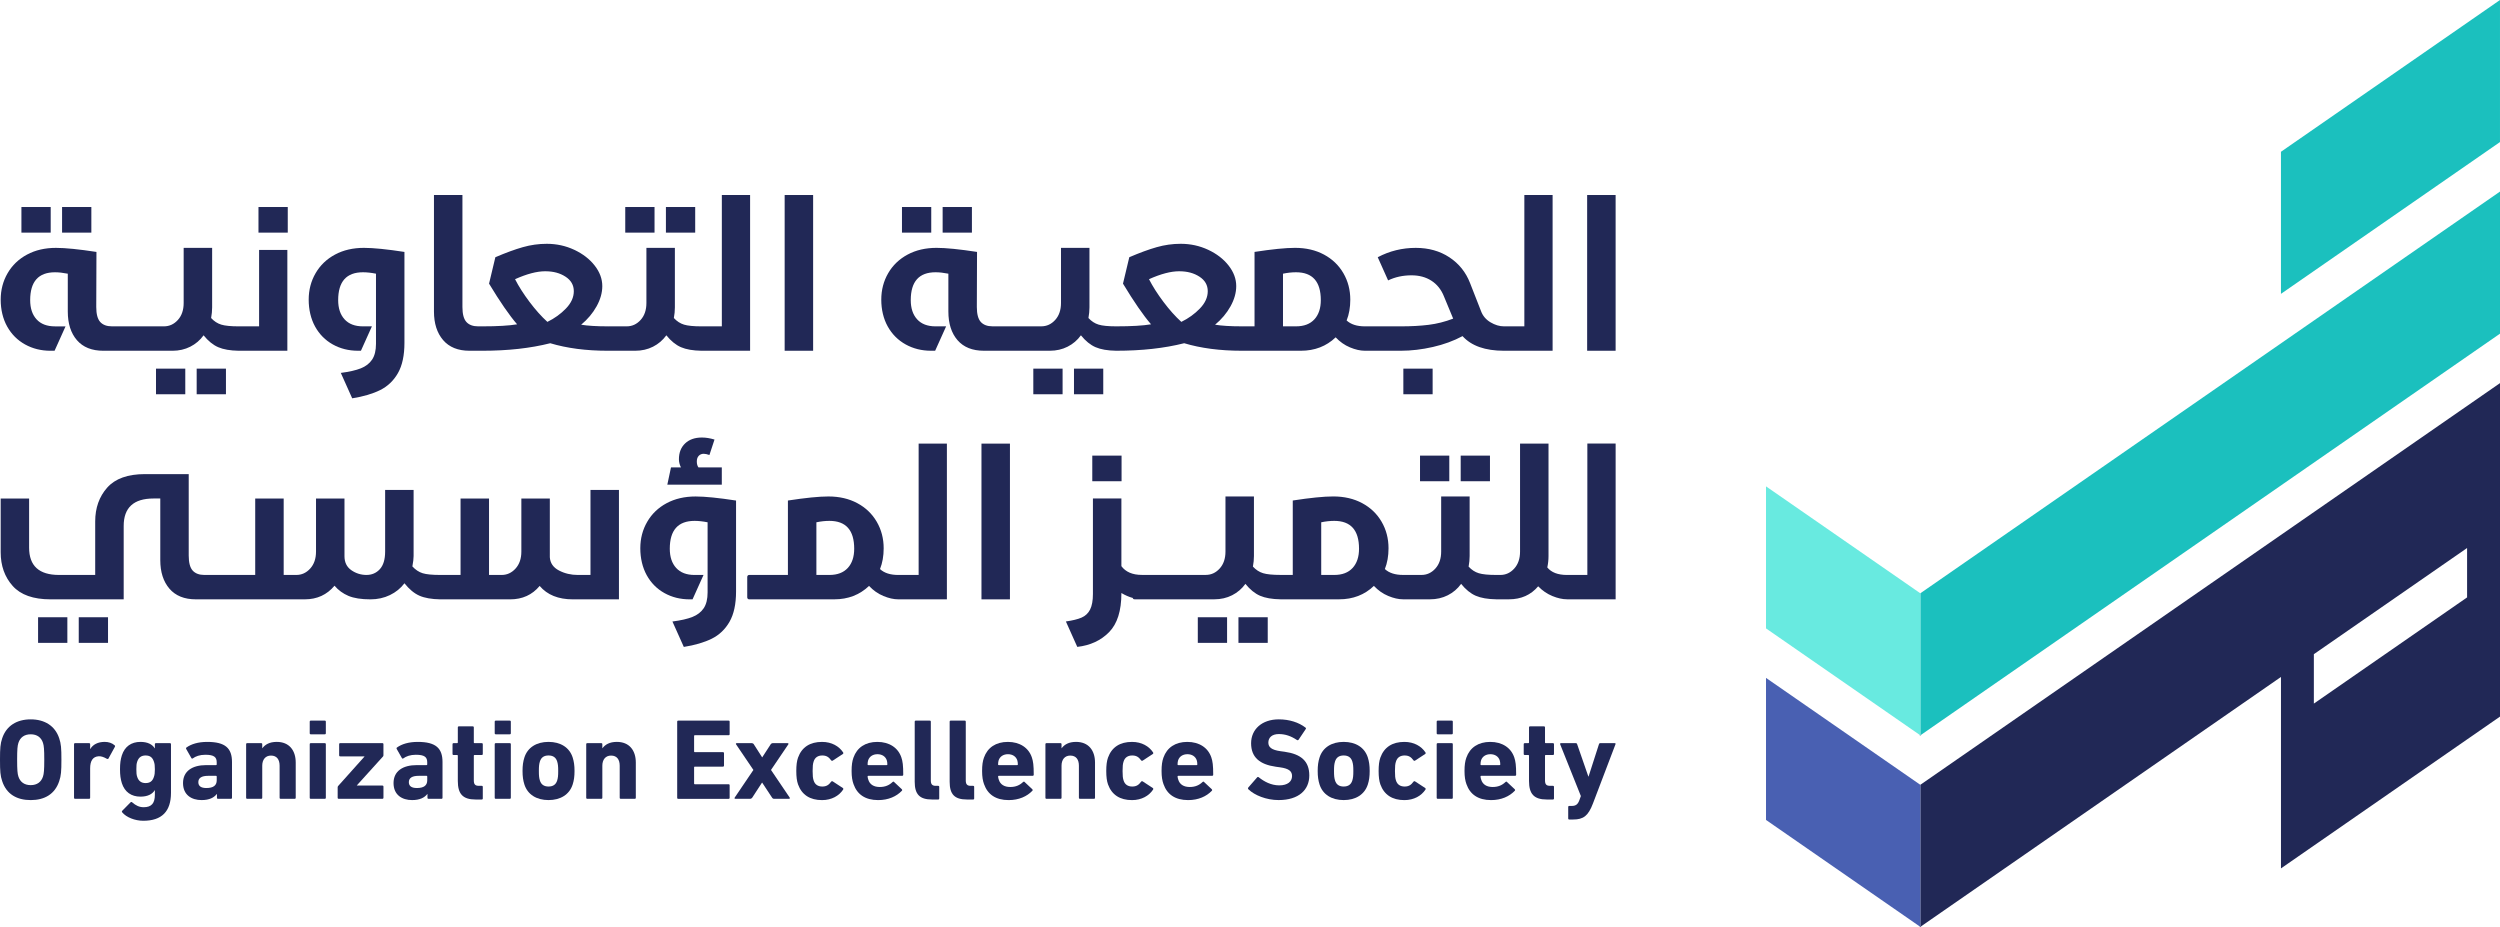
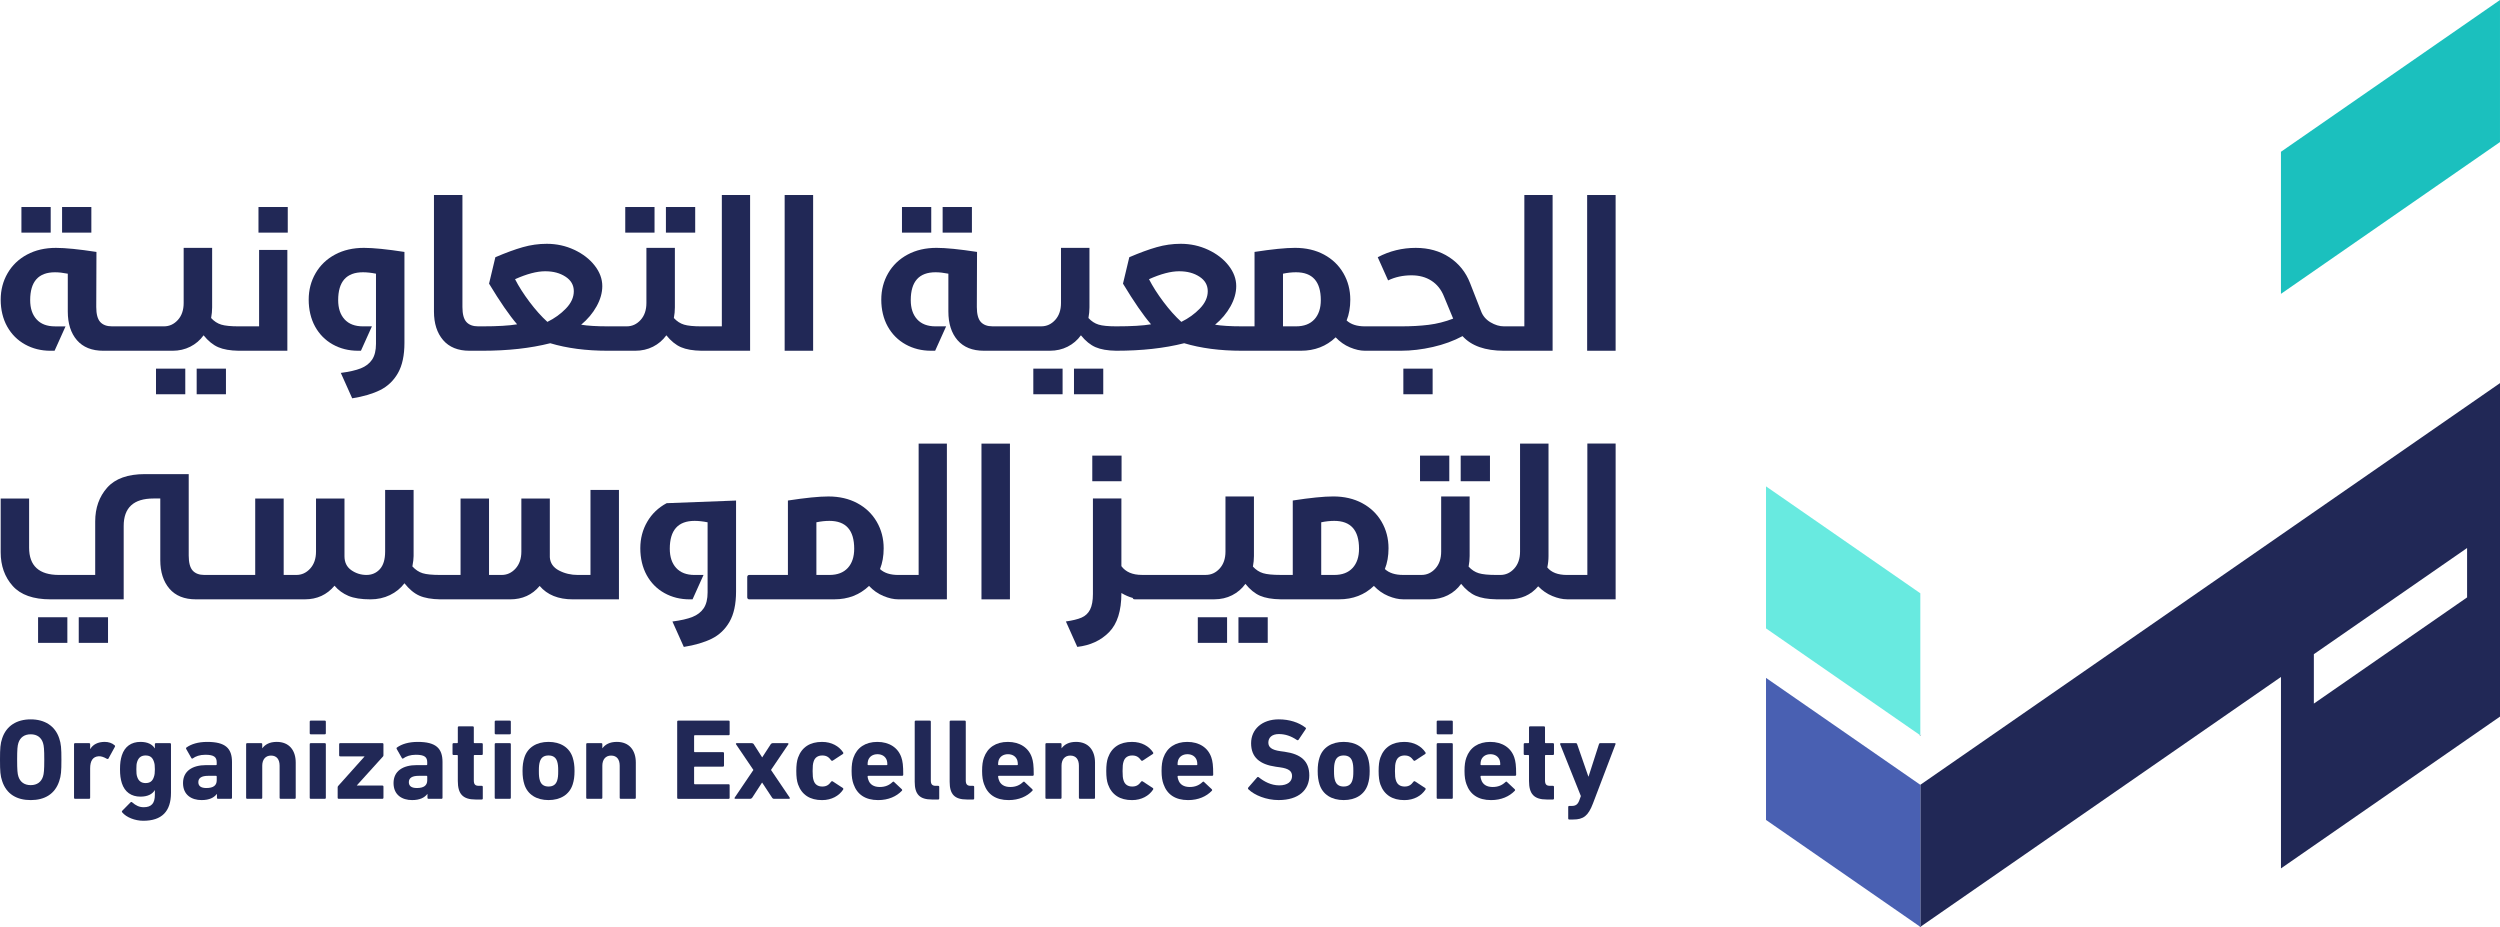
<svg xmlns="http://www.w3.org/2000/svg" id="Layer_1" data-name="Layer 1" viewBox="0 0 1883.6 698.5">
  <defs>
    <style>
      .cls-1 {
        fill: #1bc0be;
      }

      .cls-2 {
        fill: #212856;
      }

      .cls-3 {
        fill: #68eae0;
      }

      .cls-4 {
        fill: #4960b2;
      }
    </style>
  </defs>
  <g>
    <g>
      <g>
        <polygon class="cls-2" points="1446.19 553.57 1446.85 554.03 1446.63 554.19 1446.19 553.57" />
-         <polygon class="cls-1" points="1883.6 144.33 1883.6 251.38 1447.53 553.57 1446.85 554.03 1446.85 447.01 1883.6 144.33" />
      </g>
      <polygon class="cls-2" points="1447.53 553.57 1447.09 554.19 1446.85 554.03 1447.53 553.57" />
    </g>
    <path class="cls-2" d="M1883.6,288.66l-436.75,302.65v106.99l-.66-.44.44.63.22-.14.03-.03.22.16.44-.63,271.03-187.8v144.24l165.03-114.38v-144.23h.01v-107.03ZM1743.35,530.11v-37.22l.04-.03,115.28-79.88.13-.09v37.22l-.14.1-115.31,79.91Z" />
    <polygon class="cls-1" points="1883.59 0 1883.59 107.02 1718.56 221.4 1718.56 114.36 1883.59 0" />
    <polygon class="cls-3" points="1446.85 447.01 1446.85 554.03 1446.19 553.57 1330.58 473.46 1330.58 366.44 1446.85 447.01" />
    <polygon class="cls-4" points="1446.85 591.31 1446.85 698.31 1446.19 697.87 1330.58 617.77 1330.58 510.75 1446.85 591.31" />
  </g>
  <g>
    <g>
      <path class="cls-2" d="M1.64,588.52c-1.39-4.07-1.64-7.36-1.64-16.11s.26-11.96,1.64-16.11c3.12-9.45,11-14.3,21.49-14.3s18.37,4.85,21.49,14.3c1.39,4.16,1.65,7.36,1.65,16.11s-.26,12.04-1.65,16.11c-3.21,9.79-11,14.3-21.49,14.3s-18.28-4.51-21.49-14.3ZM32.4,585.05c.69-2.08.95-4.94.95-12.65s-.26-10.57-.95-12.65c-1.3-4.07-4.42-6.5-9.27-6.5s-7.97,2.43-9.27,6.5c-.69,2.08-.95,4.94-.95,12.65s.26,10.57.95,12.65c1.3,4.07,4.42,6.5,9.27,6.5s7.97-2.43,9.27-6.5Z" />
      <path class="cls-2" d="M56.65,601.86c-.61,0-.87-.26-.87-.87v-40.2c0-.61.26-.87.87-.87h10.4c.61,0,.87.26.87.87v3.55h.09c1.99-3.38,5.72-5.37,10.92-5.37,2.77,0,5.55.87,7.36,2.51.43.35.52.78.26,1.21l-4.85,8.84c-.26.43-.61.43-1.21.17-2.25-1.3-4.25-1.99-6.07-1.91-4.5.26-6.5,3.47-6.5,9.1v22.09c0,.61-.26.87-.87.87h-10.4Z" />
      <path class="cls-2" d="M92.08,612.09c-.35-.43-.35-.87.09-1.3l6.15-6.24c.43-.43.87-.43,1.3,0,2.68,2.34,5.28,3.64,8.66,3.64,5.89,0,8.4-3.03,8.4-9.27v-3.55h-.09c-1.82,3.03-5.46,4.85-10.74,4.85-6.93,0-11.87-3.47-14.04-10.14-.95-3.12-1.39-5.98-1.39-10.48s.43-7.45,1.39-10.49c2.17-6.67,7.11-10.14,14.04-10.14,5.28,0,8.92,1.82,10.74,4.85h.09v-3.03c0-.61.26-.87.87-.87h10.4c.61,0,.87.26.87.87v36.56c0,14.04-6.93,21.05-20.88,21.05-6.24,0-12.82-2.6-15.86-6.33ZM115.91,585.49c.61-1.65.78-3.21.78-5.89s-.17-4.25-.78-5.89c-1.04-3.03-2.86-4.51-6.24-4.51-3.12,0-5.2,1.47-6.24,4.51-.61,1.64-.69,3.21-.69,5.89s.09,4.25.69,5.89c1.04,3.03,3.12,4.51,6.24,4.51,3.38,0,5.2-1.47,6.24-4.51Z" />
      <path class="cls-2" d="M164.33,601.86c-.61,0-.87-.26-.87-.87v-2.77h-.09c-2.17,2.77-5.63,4.59-11.52,4.59-7.45,0-13.95-3.81-13.95-12.82s7.02-13.52,17.41-13.52h7.45c.35,0,.52-.17.52-.52v-1.56c0-3.9-1.91-5.72-8.58-5.72-4.25,0-7.36,1.21-9.36,2.69-.43.35-.87.26-1.13-.17l-3.9-6.84c-.26-.52-.17-.95.26-1.21,3.55-2.51,8.66-4.16,15.6-4.16,13.6,0,18.63,4.77,18.63,15.16v26.86c0,.61-.26.87-.87.87h-9.62ZM163.29,587.92v-2.86c0-.34-.17-.52-.52-.52h-5.89c-4.94,0-7.45,1.56-7.45,4.77,0,2.94,1.99,4.42,6.06,4.42,5.2,0,7.8-1.91,7.8-5.81Z" />
      <path class="cls-2" d="M211.54,601.86c-.61,0-.87-.26-.87-.87v-24.09c0-4.59-2.08-7.62-6.5-7.62-4.16,0-6.58,3.03-6.58,7.62v24.09c0,.61-.26.87-.87.87h-10.4c-.61,0-.87-.26-.87-.87v-40.2c0-.61.26-.87.87-.87h10.4c.61,0,.87.26.87.87v2.95h.09c1.99-2.69,5.28-4.77,10.83-4.77,9.36,0,14.3,6.33,14.3,15.6v26.43c0,.61-.26.87-.87.87h-10.4Z" />
      <path class="cls-2" d="M234.23,553.26c-.61,0-.87-.26-.87-.87v-8.58c0-.61.26-.87.87-.87h10.4c.61,0,.87.26.87.87v8.58c0,.61-.26.87-.87.87h-10.4ZM234.23,601.86c-.61,0-.87-.26-.87-.87v-40.2c0-.61.26-.87.87-.87h10.4c.61,0,.87.26.87.87v40.2c0,.61-.26.87-.87.87h-10.4Z" />
      <path class="cls-2" d="M255.28,601.86c-.61,0-.87-.26-.87-.87v-7.8c0-.26.09-.61.26-.87l19.93-22.27v-.17h-18.2c-.61,0-.87-.26-.87-.87v-8.23c0-.61.26-.87.87-.87h31.63c.61,0,.87.26.87.87v8.23c0,.35-.09.61-.26.87l-19.75,21.83v.17h19.15c.61,0,.87.26.87.87v8.23c0,.61-.26.87-.87.87h-32.75Z" />
      <path class="cls-2" d="M322.94,601.86c-.61,0-.87-.26-.87-.87v-2.77h-.09c-2.17,2.77-5.63,4.59-11.52,4.59-7.45,0-13.95-3.81-13.95-12.82s7.02-13.52,17.41-13.52h7.45c.35,0,.52-.17.52-.52v-1.56c0-3.9-1.91-5.72-8.58-5.72-4.25,0-7.36,1.21-9.36,2.69-.43.35-.87.26-1.13-.17l-3.9-6.84c-.26-.52-.17-.95.26-1.21,3.55-2.51,8.66-4.16,15.6-4.16,13.6,0,18.63,4.77,18.63,15.16v26.86c0,.61-.26.87-.87.87h-9.62ZM321.9,587.92v-2.86c0-.34-.17-.52-.52-.52h-5.89c-4.94,0-7.45,1.56-7.45,4.77,0,2.94,1.99,4.42,6.06,4.42,5.2,0,7.8-1.91,7.8-5.81Z" />
      <path class="cls-2" d="M358.28,602.38c-9.7,0-13.34-4.33-13.34-13.95v-19.06c0-.35-.17-.52-.52-.52h-2.6c-.61,0-.87-.26-.87-.87v-7.19c0-.61.26-.87.87-.87h2.6c.35,0,.52-.17.52-.52v-11.26c0-.61.26-.87.87-.87h10.31c.61,0,.87.26.87.87v11.26c0,.35.17.52.52.52h5.37c.61,0,.87.26.87.87v7.19c0,.61-.26.87-.87.87h-5.37c-.34,0-.52.17-.52.52v18.54c0,3.12,1.04,4.16,3.81,4.16h2.08c.61,0,.87.26.87.87v8.58c0,.61-.26.87-.87.87h-4.59Z" />
      <path class="cls-2" d="M373.61,553.26c-.61,0-.87-.26-.87-.87v-8.58c0-.61.26-.87.87-.87h10.4c.61,0,.87.26.87.87v8.58c0,.61-.26.87-.87.87h-10.4ZM373.61,601.86c-.61,0-.87-.26-.87-.87v-40.2c0-.61.26-.87.87-.87h10.4c.61,0,.87.26.87.87v40.2c0,.61-.26.87-.87.87h-10.4Z" />
      <path class="cls-2" d="M395.09,591.03c-.95-3.03-1.39-5.98-1.39-10.14s.43-7.1,1.39-10.14c2.43-7.62,9.18-11.78,18.19-11.78s15.77,4.16,18.2,11.78c.95,3.03,1.39,5.98,1.39,10.14s-.43,7.11-1.39,10.14c-2.43,7.62-9.19,11.78-18.2,11.78s-15.77-4.16-18.19-11.78ZM419.79,588.09c.61-1.99.78-3.64.78-7.19s-.17-5.2-.78-7.19c-.95-3.03-3.12-4.51-6.5-4.51s-5.55,1.47-6.5,4.51c-.61,1.99-.78,3.64-.78,7.19s.17,5.2.78,7.19c.95,3.03,3.12,4.51,6.5,4.51s5.55-1.47,6.5-4.51Z" />
      <path class="cls-2" d="M467.78,601.86c-.61,0-.87-.26-.87-.87v-24.09c0-4.59-2.08-7.62-6.5-7.62-4.16,0-6.58,3.03-6.58,7.62v24.09c0,.61-.26.87-.87.87h-10.4c-.61,0-.87-.26-.87-.87v-40.2c0-.61.26-.87.87-.87h10.4c.61,0,.87.26.87.87v2.95h.09c1.99-2.69,5.28-4.77,10.83-4.77,9.36,0,14.3,6.33,14.3,15.6v26.43c0,.61-.26.87-.87.87h-10.4Z" />
      <path class="cls-2" d="M510.22,543.81c0-.61.26-.87.87-.87h37.78c.61,0,.87.26.87.87v9.27c0,.61-.26.87-.87.87h-25.39c-.35,0-.52.17-.52.52v11.7c0,.35.17.52.52.52h21.14c.61,0,.87.26.87.87v9.18c0,.61-.26.87-.87.87h-21.14c-.35,0-.52.17-.52.52v12.22c0,.35.17.52.52.52h25.39c.61,0,.87.26.87.87v9.27c0,.61-.26.87-.87.87h-37.78c-.61,0-.87-.26-.87-.87v-57.18Z" />
      <path class="cls-2" d="M583.08,601.86c-.52,0-.95-.26-1.3-.78l-7.54-11.44h-.09l-7.45,11.44c-.43.52-.95.78-1.39.78h-11.18c-.69,0-.87-.43-.61-.87l14.12-20.88-13.08-19.32c-.26-.43-.09-.87.61-.87h11.26c.61,0,1.13.26,1.47.78l6.32,9.88h.09l6.41-9.88c.43-.52.87-.78,1.39-.78h11.18c.78,0,.95.43.69.87l-13.08,19.32,14.12,20.88c.26.43.09.87-.69.87h-11.26Z" />
      <path class="cls-2" d="M601.26,590.95c-.87-2.51-1.3-5.63-1.3-10.05s.43-7.54,1.3-10.05c2.86-7.97,9.1-11.87,18.11-11.87,7.28,0,12.82,3.29,15.86,7.89.26.43.26.87-.17,1.21l-7.54,4.94c-.52.35-.95.26-1.3-.17-1.82-2.51-3.64-3.64-6.67-3.64-3.21,0-5.55,1.47-6.5,4.51-.61,1.73-.78,3.72-.78,7.19s.17,5.46.78,7.19c.95,3.03,3.29,4.51,6.5,4.51,3.03,0,4.85-1.13,6.67-3.64.34-.43.78-.52,1.3-.17l7.54,4.94c.43.34.43.78.17,1.21-3.03,4.59-8.58,7.89-15.86,7.89-9.01,0-15.25-3.9-18.11-11.87Z" />
      <path class="cls-2" d="M643.1,590.86c-.95-2.68-1.47-5.55-1.47-9.96s.43-7.36,1.39-10.05c2.68-7.62,9.01-11.87,18.02-11.87s15.68,4.42,18.11,11.78c.95,2.86,1.39,5.81,1.39,12.91,0,.61-.35.87-.95.87h-25.39c-.35,0-.52.17-.52.52.09.87.26,1.65.52,2.34,1.13,3.73,4.25,5.55,8.66,5.55,4.16,0,7.19-1.39,9.62-3.73.52-.43.95-.43,1.21,0l5.72,5.37c.43.43.43.87.09,1.21-4.07,4.25-10.14,7.02-17.85,7.02-9.79,0-15.85-4.33-18.54-11.96ZM668.05,576.48c.35,0,.52-.17.52-.52,0-1.3-.17-2.17-.43-3.12-.95-2.86-3.55-4.59-7.02-4.59s-6.06,1.73-7.02,4.59c-.26.95-.43,1.82-.43,3.12,0,.35.17.52.52.52h13.86Z" />
      <path class="cls-2" d="M702.18,602.38c-9.36,0-13-3.98-13-13.34v-45.23c0-.61.26-.87.87-.87h10.4c.61,0,.87.26.87.87v44.27c0,2.86,1.13,3.99,3.64,3.99h1.82c.61,0,.87.26.87.87v8.58c0,.61-.26.87-.87.87h-4.59Z" />
      <path class="cls-2" d="M728.51,602.38c-9.36,0-13-3.98-13-13.34v-45.23c0-.61.26-.87.87-.87h10.4c.61,0,.87.26.87.87v44.27c0,2.86,1.13,3.99,3.64,3.99h1.82c.61,0,.87.26.87.87v8.58c0,.61-.26.87-.87.87h-4.59Z" />
      <path class="cls-2" d="M741.42,590.86c-.95-2.68-1.47-5.55-1.47-9.96s.43-7.36,1.39-10.05c2.68-7.62,9.01-11.87,18.02-11.87s15.68,4.42,18.11,11.78c.95,2.86,1.39,5.81,1.39,12.91,0,.61-.35.87-.95.87h-25.39c-.35,0-.52.17-.52.52.09.87.26,1.65.52,2.34,1.13,3.73,4.25,5.55,8.66,5.55,4.16,0,7.19-1.39,9.62-3.73.52-.43.95-.43,1.21,0l5.72,5.37c.43.43.43.87.09,1.21-4.07,4.25-10.14,7.02-17.85,7.02-9.79,0-15.85-4.33-18.54-11.96ZM766.37,576.48c.35,0,.52-.17.52-.52,0-1.3-.17-2.17-.43-3.12-.95-2.86-3.55-4.59-7.02-4.59s-6.06,1.73-7.02,4.59c-.26.95-.43,1.82-.43,3.12,0,.35.17.52.52.52h13.86Z" />
      <path class="cls-2" d="M813.76,601.86c-.61,0-.87-.26-.87-.87v-24.09c0-4.59-2.08-7.62-6.5-7.62-4.16,0-6.58,3.03-6.58,7.62v24.09c0,.61-.26.87-.87.87h-10.4c-.61,0-.87-.26-.87-.87v-40.2c0-.61.26-.87.87-.87h10.4c.61,0,.87.26.87.87v2.95h.09c1.99-2.69,5.28-4.77,10.83-4.77,9.36,0,14.3,6.33,14.3,15.6v26.43c0,.61-.26.87-.87.87h-10.4Z" />
      <path class="cls-2" d="M834.8,590.95c-.87-2.51-1.3-5.63-1.3-10.05s.43-7.54,1.3-10.05c2.86-7.97,9.1-11.87,18.11-11.87,7.28,0,12.82,3.29,15.85,7.89.26.43.26.87-.17,1.21l-7.54,4.94c-.52.35-.95.26-1.3-.17-1.82-2.51-3.64-3.64-6.67-3.64-3.21,0-5.55,1.47-6.5,4.51-.61,1.73-.78,3.72-.78,7.19s.17,5.46.78,7.19c.95,3.03,3.29,4.51,6.5,4.51,3.03,0,4.85-1.13,6.67-3.64.35-.43.78-.52,1.3-.17l7.54,4.94c.43.34.43.78.17,1.21-3.03,4.59-8.58,7.89-15.85,7.89-9.01,0-15.25-3.9-18.11-11.87Z" />
      <path class="cls-2" d="M876.64,590.86c-.95-2.68-1.47-5.55-1.47-9.96s.43-7.36,1.39-10.05c2.69-7.62,9.01-11.87,18.02-11.87s15.68,4.42,18.11,11.78c.95,2.86,1.39,5.81,1.39,12.91,0,.61-.35.87-.95.87h-25.39c-.35,0-.52.17-.52.52.09.87.26,1.65.52,2.34,1.13,3.73,4.25,5.55,8.66,5.55,4.16,0,7.19-1.39,9.62-3.73.52-.43.95-.43,1.21,0l5.72,5.37c.43.43.43.87.09,1.21-4.07,4.25-10.14,7.02-17.85,7.02-9.79,0-15.86-4.33-18.54-11.96ZM901.59,576.48c.35,0,.52-.17.52-.52,0-1.3-.17-2.17-.43-3.12-.95-2.86-3.55-4.59-7.02-4.59s-6.07,1.73-7.02,4.59c-.26.95-.43,1.82-.43,3.12,0,.35.17.52.52.52h13.86Z" />
      <path class="cls-2" d="M940.65,594.76c-.43-.43-.52-.95-.09-1.47l6.58-7.54c.35-.43.78-.52,1.3-.09,3.9,3.12,9.19,6.07,15.42,6.07s9.62-2.86,9.62-7.02c0-3.47-2.08-5.63-9.1-6.59l-3.12-.43c-12.22-1.73-18.63-7.19-18.63-17.68s8.14-18.02,20.88-18.02c7.97,0,15.08,2.34,20.02,6.15.52.35.61.78.17,1.3l-5.28,7.88c-.35.43-.78.52-1.21.26-4.51-3.03-8.84-4.51-13.69-4.51-5.2,0-7.89,2.69-7.89,6.41,0,3.38,2.25,5.55,9.19,6.5l3.12.43c12.22,1.73,18.54,7.02,18.54,17.85s-7.88,18.54-23.13,18.54c-9.27,0-18.11-3.64-22.7-8.06Z" />
      <path class="cls-2" d="M994.19,591.03c-.95-3.03-1.39-5.98-1.39-10.14s.43-7.1,1.39-10.14c2.43-7.62,9.18-11.78,18.19-11.78s15.77,4.16,18.2,11.78c.95,3.03,1.39,5.98,1.39,10.14s-.43,7.11-1.39,10.14c-2.43,7.62-9.19,11.78-18.2,11.78s-15.77-4.16-18.19-11.78ZM1018.88,588.09c.61-1.99.78-3.64.78-7.19s-.17-5.2-.78-7.19c-.95-3.03-3.12-4.51-6.5-4.51s-5.55,1.47-6.5,4.51c-.61,1.99-.78,3.64-.78,7.19s.17,5.2.78,7.19c.95,3.03,3.12,4.51,6.5,4.51s5.55-1.47,6.5-4.51Z" />
      <path class="cls-2" d="M1040.01,590.95c-.87-2.51-1.3-5.63-1.3-10.05s.43-7.54,1.3-10.05c2.86-7.97,9.1-11.87,18.11-11.87,7.28,0,12.82,3.29,15.86,7.89.26.43.26.87-.17,1.21l-7.54,4.94c-.52.35-.95.26-1.3-.17-1.82-2.51-3.64-3.64-6.67-3.64-3.21,0-5.55,1.47-6.5,4.51-.61,1.73-.78,3.72-.78,7.19s.17,5.46.78,7.19c.95,3.03,3.29,4.51,6.5,4.51,3.03,0,4.85-1.13,6.67-3.64.34-.43.78-.52,1.3-.17l7.54,4.94c.43.34.43.78.17,1.21-3.03,4.59-8.58,7.89-15.86,7.89-9.01,0-15.25-3.9-18.11-11.87Z" />
      <path class="cls-2" d="M1083.33,553.26c-.61,0-.87-.26-.87-.87v-8.58c0-.61.26-.87.87-.87h10.4c.61,0,.87.26.87.87v8.58c0,.61-.26.87-.87.87h-10.4ZM1083.33,601.86c-.61,0-.87-.26-.87-.87v-40.2c0-.61.26-.87.87-.87h10.4c.61,0,.87.26.87.87v40.2c0,.61-.26.87-.87.87h-10.4Z" />
      <path class="cls-2" d="M1104.89,590.86c-.95-2.68-1.47-5.55-1.47-9.96s.43-7.36,1.39-10.05c2.68-7.62,9.01-11.87,18.02-11.87s15.68,4.42,18.11,11.78c.95,2.86,1.39,5.81,1.39,12.91,0,.61-.35.87-.95.87h-25.39c-.35,0-.52.17-.52.52.09.87.26,1.65.52,2.34,1.13,3.73,4.25,5.55,8.66,5.55,4.16,0,7.19-1.39,9.62-3.73.52-.43.95-.43,1.21,0l5.72,5.37c.43.43.43.87.09,1.21-4.07,4.25-10.14,7.02-17.85,7.02-9.79,0-15.85-4.33-18.54-11.96ZM1129.85,576.48c.35,0,.52-.17.52-.52,0-1.3-.17-2.17-.43-3.12-.95-2.86-3.55-4.59-7.02-4.59s-6.06,1.73-7.02,4.59c-.26.95-.43,1.82-.43,3.12,0,.35.17.52.52.52h13.86Z" />
      <path class="cls-2" d="M1165.36,602.38c-9.7,0-13.34-4.33-13.34-13.95v-19.06c0-.35-.17-.52-.52-.52h-2.6c-.61,0-.87-.26-.87-.87v-7.19c0-.61.26-.87.87-.87h2.6c.35,0,.52-.17.52-.52v-11.26c0-.61.26-.87.87-.87h10.31c.61,0,.87.26.87.87v11.26c0,.35.17.52.52.52h5.37c.61,0,.87.26.87.87v7.19c0,.61-.26.87-.87.87h-5.37c-.35,0-.52.17-.52.52v18.54c0,3.12,1.04,4.16,3.81,4.16h2.08c.61,0,.87.26.87.87v8.58c0,.61-.26.87-.87.87h-4.59Z" />
      <path class="cls-2" d="M1182.42,617.46c-.61,0-.87-.26-.87-.87v-8.49c0-.61.26-.87.87-.87h1.82c3.03,0,4.59-1.21,5.72-4.33l1.13-3.12-15.6-38.99c-.17-.61.09-.87.69-.87h11.09c.52,0,.87.26,1.04.87l8.41,24.26h.17l7.8-24.26c.17-.61.52-.87,1.04-.87h10.74c.69,0,.95.26.69.87l-16.98,44.62c-3.55,9.36-7.28,12.04-14.82,12.04h-2.95Z" />
    </g>
    <g>
      <g>
        <rect class="cls-2" x="16.14" y="155.97" width="22.06" height="19.3" />
        <rect class="cls-2" x="46.77" y="155.97" width="22.06" height="19.3" />
        <rect class="cls-2" x="148.18" y="277.75" width="22.06" height="19.3" />
        <rect class="cls-2" x="117.54" y="277.75" width="22.06" height="19.3" />
        <path class="cls-2" d="M195.21,245.89h-15.32c-5.93,0-10.32-.43-13.17-1.3-2.86-.87-5.41-2.53-7.66-4.98.51-2.76.77-5.41.77-7.97v-44.88h-21.45v41.51c0,5.31-1.45,9.57-4.36,12.79-2.91,3.22-6.41,4.82-10.49,4.82h-39.21c-3.88,0-6.82-1.1-8.81-3.29-1.99-2.19-2.99-5.95-2.99-11.26l.15-41.51c-13.28-2.04-23.44-3.06-30.48-3.06-8.27,0-15.55,1.68-21.83,5.06-6.28,3.37-11.16,8.04-14.63,14.02-3.47,5.97-5.21,12.64-5.21,19.99s1.63,14.4,4.9,20.22c3.27,5.82,7.76,10.32,13.48,13.48,5.72,3.17,12.1,4.75,19.15,4.75h3.06l8.27-18.38h-7.97c-6.03,0-10.65-1.76-13.86-5.28-3.22-3.52-4.82-8.35-4.82-14.48,0-13.99,6.23-20.99,18.69-20.99,2.86,0,6.08.36,9.65,1.07v28.49c0,9.09,2.3,16.29,6.89,21.6,4.6,5.31,11.23,7.97,19.92,7.97h52.08c4.9,0,9.37-1.02,13.4-3.06,4.03-2.04,7.38-4.9,10.03-8.58,3.47,4.29,7.15,7.28,11.03,8.96,3.88,1.68,9.04,2.58,15.47,2.68h36.61v-75.98h-21.29v57.6Z" />
        <rect class="cls-2" x="194.75" y="155.97" width="22.06" height="19.3" />
        <path class="cls-2" d="M252.42,191.81c-6.28,3.37-11.16,8.04-14.63,14.02-3.47,5.97-5.21,12.64-5.21,19.99s1.61,14.4,4.82,20.22c3.22,5.82,7.66,10.32,13.33,13.48,5.67,3.17,12.02,4.75,19.07,4.75h2.14l8.27-18.38h-6.74c-6.03,0-10.65-1.76-13.86-5.28-3.22-3.52-4.82-8.35-4.82-14.48,0-13.99,6.23-20.99,18.69-20.99,2.96,0,6.23.36,9.8,1.07v52.85c0,5-.97,8.96-2.91,11.87-1.94,2.91-4.78,5.1-8.5,6.59-3.73,1.48-8.76,2.63-15.09,3.44l8.58,19.15c8.37-1.33,15.4-3.4,21.06-6.21s10.13-7.07,13.4-12.79c3.27-5.72,4.9-13.33,4.9-22.83v-68.47c-13.28-2.04-23.44-3.06-30.48-3.06-8.27,0-15.55,1.68-21.83,5.06Z" />
        <rect class="cls-2" x="471.09" y="155.97" width="22.06" height="19.3" />
        <rect class="cls-2" x="501.73" y="155.97" width="22.06" height="19.3" />
        <path class="cls-2" d="M543.86,245.89h-15.32c-5.93,0-10.32-.43-13.17-1.3-2.86-.87-5.41-2.53-7.66-4.98.51-2.76.77-5.41.77-7.97v-44.88h-21.45v41.51c0,5.31-1.45,9.57-4.36,12.79-2.91,3.22-6.41,4.82-10.49,4.82h-13.79c-.07,0-.12.03-.19.03-.1,0-.17-.03-.27-.03-8.48,0-15.17-.41-20.07-1.23,4.9-4.08,8.78-8.71,11.64-13.86,2.86-5.16,4.29-10.24,4.29-15.24,0-5.41-1.91-10.57-5.74-15.47s-8.96-8.86-15.39-11.87c-6.43-3.01-13.33-4.52-20.68-4.52-6.13,0-12.15.84-18.08,2.53-5.92,1.68-12.82,4.21-20.68,7.58l-4.75,19.91c8.27,13.69,15.32,23.9,21.14,30.64-6.03,1.02-14.76,1.53-26.19,1.53-.02,0-.03.02-.05.02-.04,0-.06-.02-.1-.02h-3.06c-3.88,0-6.82-1.1-8.81-3.29-1.99-2.19-2.99-5.95-2.99-11.26v-84.4h-21.45v87.78c0,8.99,2.3,16.16,6.89,21.52,4.6,5.36,11.23,8.04,19.92,8.04h9.5s.06-.02.1-.02c.02,0,.03.02.05.02,19.2,0,36.25-1.89,51.16-5.67,12.56,3.78,27.01,5.67,43.35,5.67.1,0,.18-.03.27-.03.07,0,.11.03.19.03h20.22c4.9,0,9.37-1.02,13.4-3.06,4.03-2.04,7.38-4.9,10.03-8.58,3.47,4.29,7.15,7.28,11.03,8.96,3.88,1.68,9.04,2.58,15.47,2.68h36.61v-117.34h-21.29v98.96ZM426.44,232.41c-3.93,4.09-8.6,7.46-14.02,10.11-4.49-4.08-8.99-9.11-13.48-15.09-4.49-5.97-8.12-11.67-10.88-17.08,8.89-3.98,16.44-5.97,22.67-5.97s11.13,1.35,15.32,4.06c4.19,2.71,6.28,6.36,6.28,10.95s-1.97,8.94-5.9,13.02Z" />
        <rect class="cls-2" x="591.19" y="146.93" width="21.45" height="117.34" />
        <rect class="cls-2" x="679.58" y="155.97" width="22.06" height="19.3" />
        <rect class="cls-2" x="710.22" y="155.97" width="22.06" height="19.3" />
        <rect class="cls-2" x="809.18" y="277.75" width="22.06" height="19.3" />
        <rect class="cls-2" x="778.54" y="277.75" width="22.06" height="19.3" />
        <rect class="cls-2" x="1057.34" y="277.75" width="22.06" height="19.3" />
        <path class="cls-2" d="M1148.49,245.89h-15.32c-3.37,0-6.77-1.02-10.19-3.06-3.42-2.04-5.8-4.85-7.12-8.43l-8.27-21.14c-3.17-8.17-8.35-14.63-15.55-19.38-7.2-4.75-15.65-7.12-25.35-7.12-10.21,0-19.76,2.35-28.65,7.05l7.81,17.46c5.31-2.55,11.18-3.83,17.62-3.83,5.82,0,10.82,1.35,15.01,4.06,4.19,2.71,7.3,6.56,9.34,11.57l7.05,17c-6.13,2.35-12.28,3.91-18.46,4.67-6.18.77-13.15,1.15-20.91,1.15h-27.11c-6.03,0-10.62-1.48-13.79-4.44,1.84-4.6,2.76-9.8,2.76-15.63,0-7.35-1.74-14.02-5.21-19.99-3.47-5.97-8.35-10.65-14.63-14.02-6.28-3.37-13.56-5.06-21.83-5.06-7.05,0-17.21,1.02-30.48,3.06v56.07h-9.19c-.07,0-.12.03-.19.03-.1,0-.17-.03-.27-.03-8.48,0-15.17-.41-20.07-1.23,4.9-4.08,8.78-8.71,11.64-13.86,2.86-5.16,4.29-10.24,4.29-15.24,0-5.41-1.91-10.57-5.74-15.47s-8.96-8.86-15.39-11.87c-6.43-3.01-13.33-4.52-20.68-4.52-6.13,0-12.15.84-18.08,2.53-5.92,1.68-12.82,4.21-20.68,7.58l-4.75,19.91c8.27,13.69,15.32,23.9,21.14,30.64-6.03,1.02-14.76,1.53-26.19,1.53-.02,0-.03.02-.05.02-.04,0-.06-.02-.1-.02-5.93,0-10.32-.43-13.17-1.3-2.86-.87-5.41-2.53-7.66-4.98.51-2.76.77-5.41.77-7.97v-44.88h-21.45v41.51c0,5.31-1.45,9.57-4.36,12.79-2.91,3.22-6.41,4.82-10.49,4.82h-36.76c-3.88,0-6.82-1.1-8.81-3.29-1.99-2.19-2.99-5.95-2.99-11.26l.15-41.51c-13.28-2.04-23.44-3.06-30.48-3.06-8.27,0-15.55,1.68-21.83,5.06-6.28,3.37-11.16,8.04-14.63,14.02-3.47,5.97-5.21,12.64-5.21,19.99s1.63,14.4,4.9,20.22c3.27,5.82,7.76,10.32,13.48,13.48,5.72,3.17,12.1,4.75,19.15,4.75h3.06l8.27-18.38h-7.97c-6.03,0-10.65-1.76-13.86-5.28-3.22-3.52-4.82-8.35-4.82-14.48,0-13.99,6.23-20.99,18.69-20.99,2.86,0,6.08.36,9.65,1.07v28.49c0,9.09,2.3,16.29,6.89,21.6,4.6,5.31,11.23,7.97,19.92,7.97h49.63c4.9,0,9.37-1.02,13.4-3.06,4.03-2.04,7.38-4.9,10.03-8.58,3.47,4.29,7.15,7.28,11.03,8.96,3.88,1.68,9.04,2.58,15.47,2.68.04,0,.06-.02.1-.02.02,0,.03.02.05.02,19.2,0,36.25-1.89,51.16-5.67,12.56,3.78,27.01,5.67,43.35,5.67.1,0,.18-.03.27-.03.07,0,.11.03.19.03h44.12c10.42,0,19.15-3.37,26.19-10.11,3.17,3.37,6.76,5.9,10.8,7.58,4.03,1.69,7.79,2.53,11.26,2.53h27.11c7.76,0,15.78-.95,24.05-2.83s15.72-4.62,22.37-8.19c6.64,7.35,17.05,11.03,31.25,11.03h36.61v-117.34h-21.29v98.96ZM904.08,232.41c-3.93,4.09-8.6,7.46-14.02,10.11-4.49-4.08-8.99-9.11-13.48-15.09-4.49-5.97-8.12-11.67-10.88-17.08,8.89-3.98,16.44-5.97,22.67-5.97s11.13,1.35,15.32,4.06c4.19,2.71,6.28,6.36,6.28,10.95s-1.97,8.94-5.9,13.02ZM990.32,240.6c-3.22,3.52-7.84,5.28-13.86,5.28h-9.8v-39.67c3.37-.71,6.64-1.07,9.8-1.07,12.46,0,18.69,7,18.69,20.99,0,6.13-1.61,10.95-4.82,14.48Z" />
        <rect class="cls-2" x="1195.82" y="146.93" width="21.45" height="117.34" />
      </g>
      <g>
        <rect class="cls-2" x="59.33" y="465.06" width="22.06" height="19.3" />
        <rect class="cls-2" x="28.69" y="465.06" width="22.06" height="19.3" />
        <path class="cls-2" d="M444.9,433.2h-9.5c-5.21,0-9.96-1.12-14.25-3.37-4.29-2.25-6.59-5.56-6.89-9.96v-44.27h-21.45v39.98c0,5.31-1.46,9.57-4.37,12.79-2.91,3.22-6.41,4.82-10.49,4.82h-9.5v-57.6h-21.45v57.6h-15.32c-6.03,0-10.44-.43-13.25-1.3-2.81-.87-5.39-2.58-7.73-5.13.61-3.27.92-5.87.92-7.81v-49.79h-21.45v46.42c0,5.92-1.33,10.34-3.98,13.25-2.66,2.91-6.03,4.36-10.11,4.36s-7.99-1.2-11.41-3.6c-3.42-2.4-5.13-5.9-5.13-10.49v-43.5h-21.45v39.98c0,5.31-1.46,9.57-4.37,12.79-2.91,3.22-6.41,4.82-10.49,4.82h-9.5v-57.6h-21.45v57.6h-38.3c-3.88,0-6.82-1.1-8.81-3.29-1.99-2.19-2.99-5.95-2.99-11.26v-61.43h-32.93c-12.97,0-22.47,3.4-28.49,10.19-6.03,6.79-9.04,15.3-9.04,25.5v40.29h-27.27c-15.01,0-22.52-6.84-22.52-20.53v-37.07H.51v40.44c0,10.21,3.01,18.69,9.04,25.43,6.02,6.74,15.52,10.11,28.49,10.11h55.15v-55.3c0-13.79,7.51-20.68,22.52-20.68h5.05v46.42c0,8.99,2.3,16.16,6.89,21.52,4.6,5.36,11.23,8.04,19.91,8.04h82.11c9.19,0,16.64-3.42,22.37-10.26,2.86,3.37,6.36,5.92,10.49,7.66,4.14,1.74,9.67,2.61,16.62,2.61,5.31,0,10.19-1.07,14.63-3.22,4.44-2.14,8.09-5.1,10.95-8.89,3.57,4.5,7.33,7.61,11.26,9.35,3.93,1.73,9.16,2.65,15.7,2.76h52.7c9.19,0,16.59-3.37,22.21-10.11,5.72,6.74,14.04,10.11,24.97,10.11h34.77v-82.42h-21.45v64.03Z" />
-         <path class="cls-2" d="M502.27,379.12c-6.28,3.37-11.16,8.04-14.63,14.02-3.47,5.97-5.21,12.64-5.21,19.99s1.61,14.4,4.82,20.22c3.22,5.82,7.66,10.32,13.33,13.48,5.67,3.17,12.02,4.75,19.07,4.75h2.14l8.27-18.38h-6.74c-6.03,0-10.65-1.76-13.86-5.28-3.22-3.52-4.82-8.35-4.82-14.48,0-13.99,6.23-20.99,18.69-20.99,2.96,0,6.23.36,9.8,1.07v52.85c0,5-.97,8.96-2.91,11.87-1.94,2.91-4.78,5.1-8.5,6.59-3.73,1.48-8.76,2.63-15.09,3.44l8.58,19.15c8.37-1.33,15.4-3.4,21.06-6.2s10.13-7.07,13.4-12.79c3.27-5.72,4.9-13.33,4.9-22.83v-68.47c-13.28-2.04-23.44-3.06-30.48-3.06-8.27,0-15.55,1.69-21.83,5.06Z" />
-         <path class="cls-2" d="M543.86,352.16h-17.62c-.82-1.12-1.23-2.6-1.23-4.44s.48-3.27,1.46-4.29c.97-1.02,2.22-1.53,3.75-1.53,1.12,0,2.55.31,4.29.92l3.83-11.64c-3.37-1.02-6.54-1.53-9.5-1.53-5.31,0-9.52,1.48-12.64,4.44-3.12,2.96-4.67,6.95-4.67,11.95,0,2.04.51,4.09,1.53,6.13h-7.51l-2.76,13.02h41.05v-13.02Z" />
+         <path class="cls-2" d="M502.27,379.12c-6.28,3.37-11.16,8.04-14.63,14.02-3.47,5.97-5.21,12.64-5.21,19.99s1.61,14.4,4.82,20.22c3.22,5.82,7.66,10.32,13.33,13.48,5.67,3.17,12.02,4.75,19.07,4.75h2.14l8.27-18.38h-6.74c-6.03,0-10.65-1.76-13.86-5.28-3.22-3.52-4.82-8.35-4.82-14.48,0-13.99,6.23-20.99,18.69-20.99,2.96,0,6.23.36,9.8,1.07v52.85c0,5-.97,8.96-2.91,11.87-1.94,2.91-4.78,5.1-8.5,6.59-3.73,1.48-8.76,2.63-15.09,3.44l8.58,19.15c8.37-1.33,15.4-3.4,21.06-6.2s10.13-7.07,13.4-12.79c3.27-5.72,4.9-13.33,4.9-22.83v-68.47Z" />
        <path class="cls-2" d="M692.14,433.2h-15.32c-6.03,0-10.62-1.48-13.79-4.44,1.84-4.6,2.76-9.8,2.76-15.63,0-7.35-1.74-14.02-5.21-19.99-3.47-5.97-8.35-10.65-14.63-14.02-6.28-3.37-13.56-5.06-21.83-5.06-7.05,0-17.21,1.02-30.48,3.06v56.07h-29.11c-.61,0-1.02.18-1.23.54-.2.36-.31.69-.31.99v15.32c0,.31.1.64.31.99.2.36.61.54,1.23.54h64.03c10.42,0,19.15-3.37,26.19-10.11,3.17,3.37,6.76,5.9,10.8,7.58,4.03,1.69,7.79,2.53,11.26,2.53h36.61v-117.34h-21.29v98.96ZM638.76,427.91c-3.22,3.52-7.84,5.28-13.86,5.28h-9.8v-39.67c3.37-.71,6.64-1.07,9.8-1.07,12.46,0,18.69,7,18.69,20.99,0,6.13-1.61,10.95-4.82,14.48Z" />
        <rect class="cls-2" x="739.48" y="334.24" width="21.45" height="117.34" />
        <rect class="cls-2" x="822.97" y="343.28" width="22.06" height="19.3" />
        <rect class="cls-2" x="902.47" y="465.06" width="22.06" height="19.3" />
        <rect class="cls-2" x="933.1" y="465.06" width="22.06" height="19.3" />
        <rect class="cls-2" x="1069.9" y="343.28" width="22.06" height="19.3" />
        <rect class="cls-2" x="1100.54" y="343.28" width="22.06" height="19.3" />
        <path class="cls-2" d="M1195.97,334.24v98.96h-15.32c-6.84,0-11.8-1.89-14.86-5.67.61-2.76.92-5.62.92-8.58v-84.71h-21.45v81.34c0,5.31-1.45,9.57-4.37,12.79-2.91,3.22-6.41,4.82-10.49,4.82h-3.06c-5.93,0-10.32-.43-13.17-1.3-2.86-.87-5.41-2.53-7.66-4.98.51-2.76.77-5.41.77-7.97v-44.88h-21.45v41.51c0,5.31-1.45,9.57-4.36,12.79-2.91,3.22-6.41,4.82-10.49,4.82h-13.79c-6.03,0-10.62-1.48-13.79-4.44,1.84-4.6,2.76-9.8,2.76-15.63,0-7.35-1.74-14.02-5.21-19.99-3.47-5.97-8.35-10.65-14.63-14.02-6.28-3.37-13.56-5.06-21.83-5.06-7.05,0-17.21,1.02-30.48,3.06v56.07h-9.19c-5.93,0-10.32-.43-13.17-1.3-2.86-.87-5.41-2.53-7.66-4.98.51-2.76.77-5.41.77-7.97v-44.88h-21.45v41.51c0,5.31-1.45,9.57-4.36,12.79-2.91,3.22-6.41,4.82-10.49,4.82h-48.1c-7.05,0-12.2-2.19-15.47-6.59v-51.01h-21.45v72c0,5-.72,8.91-2.14,11.72-1.43,2.81-3.58,4.82-6.43,6.05-2.86,1.23-6.79,2.19-11.8,2.91l8.58,19.15c9.81-1.12,17.79-4.82,23.97-11.11,6.18-6.28,9.27-16.06,9.27-29.33v-.15c2.91,1.73,5.77,2.95,8.58,3.73.05.16.05.31.15.48.21.36.61.54,1.23.54h60.05c4.9,0,9.37-1.02,13.4-3.06,4.03-2.04,7.38-4.9,10.03-8.58,3.47,4.29,7.15,7.28,11.03,8.96,3.88,1.68,9.04,2.58,15.47,2.68h44.12c10.42,0,19.15-3.37,26.19-10.11,3.17,3.37,6.76,5.9,10.8,7.58,4.03,1.69,7.79,2.53,11.26,2.53h20.22c4.9,0,9.37-1.02,13.4-3.06,4.03-2.04,7.38-4.9,10.03-8.58,3.47,4.29,7.15,7.28,11.03,8.96,3.88,1.68,9.04,2.58,15.47,2.68h9.5c9.19,0,16.54-3.27,22.06-9.81,3.16,3.27,6.74,5.72,10.72,7.35,3.98,1.63,7.66,2.45,11.03,2.45h36.61v-117.34h-21.29ZM1019.12,427.91c-3.22,3.52-7.84,5.28-13.86,5.28h-9.8v-39.67c3.37-.71,6.64-1.07,9.8-1.07,12.46,0,18.69,7,18.69,20.99,0,6.13-1.61,10.95-4.82,14.48Z" />
      </g>
    </g>
  </g>
</svg>